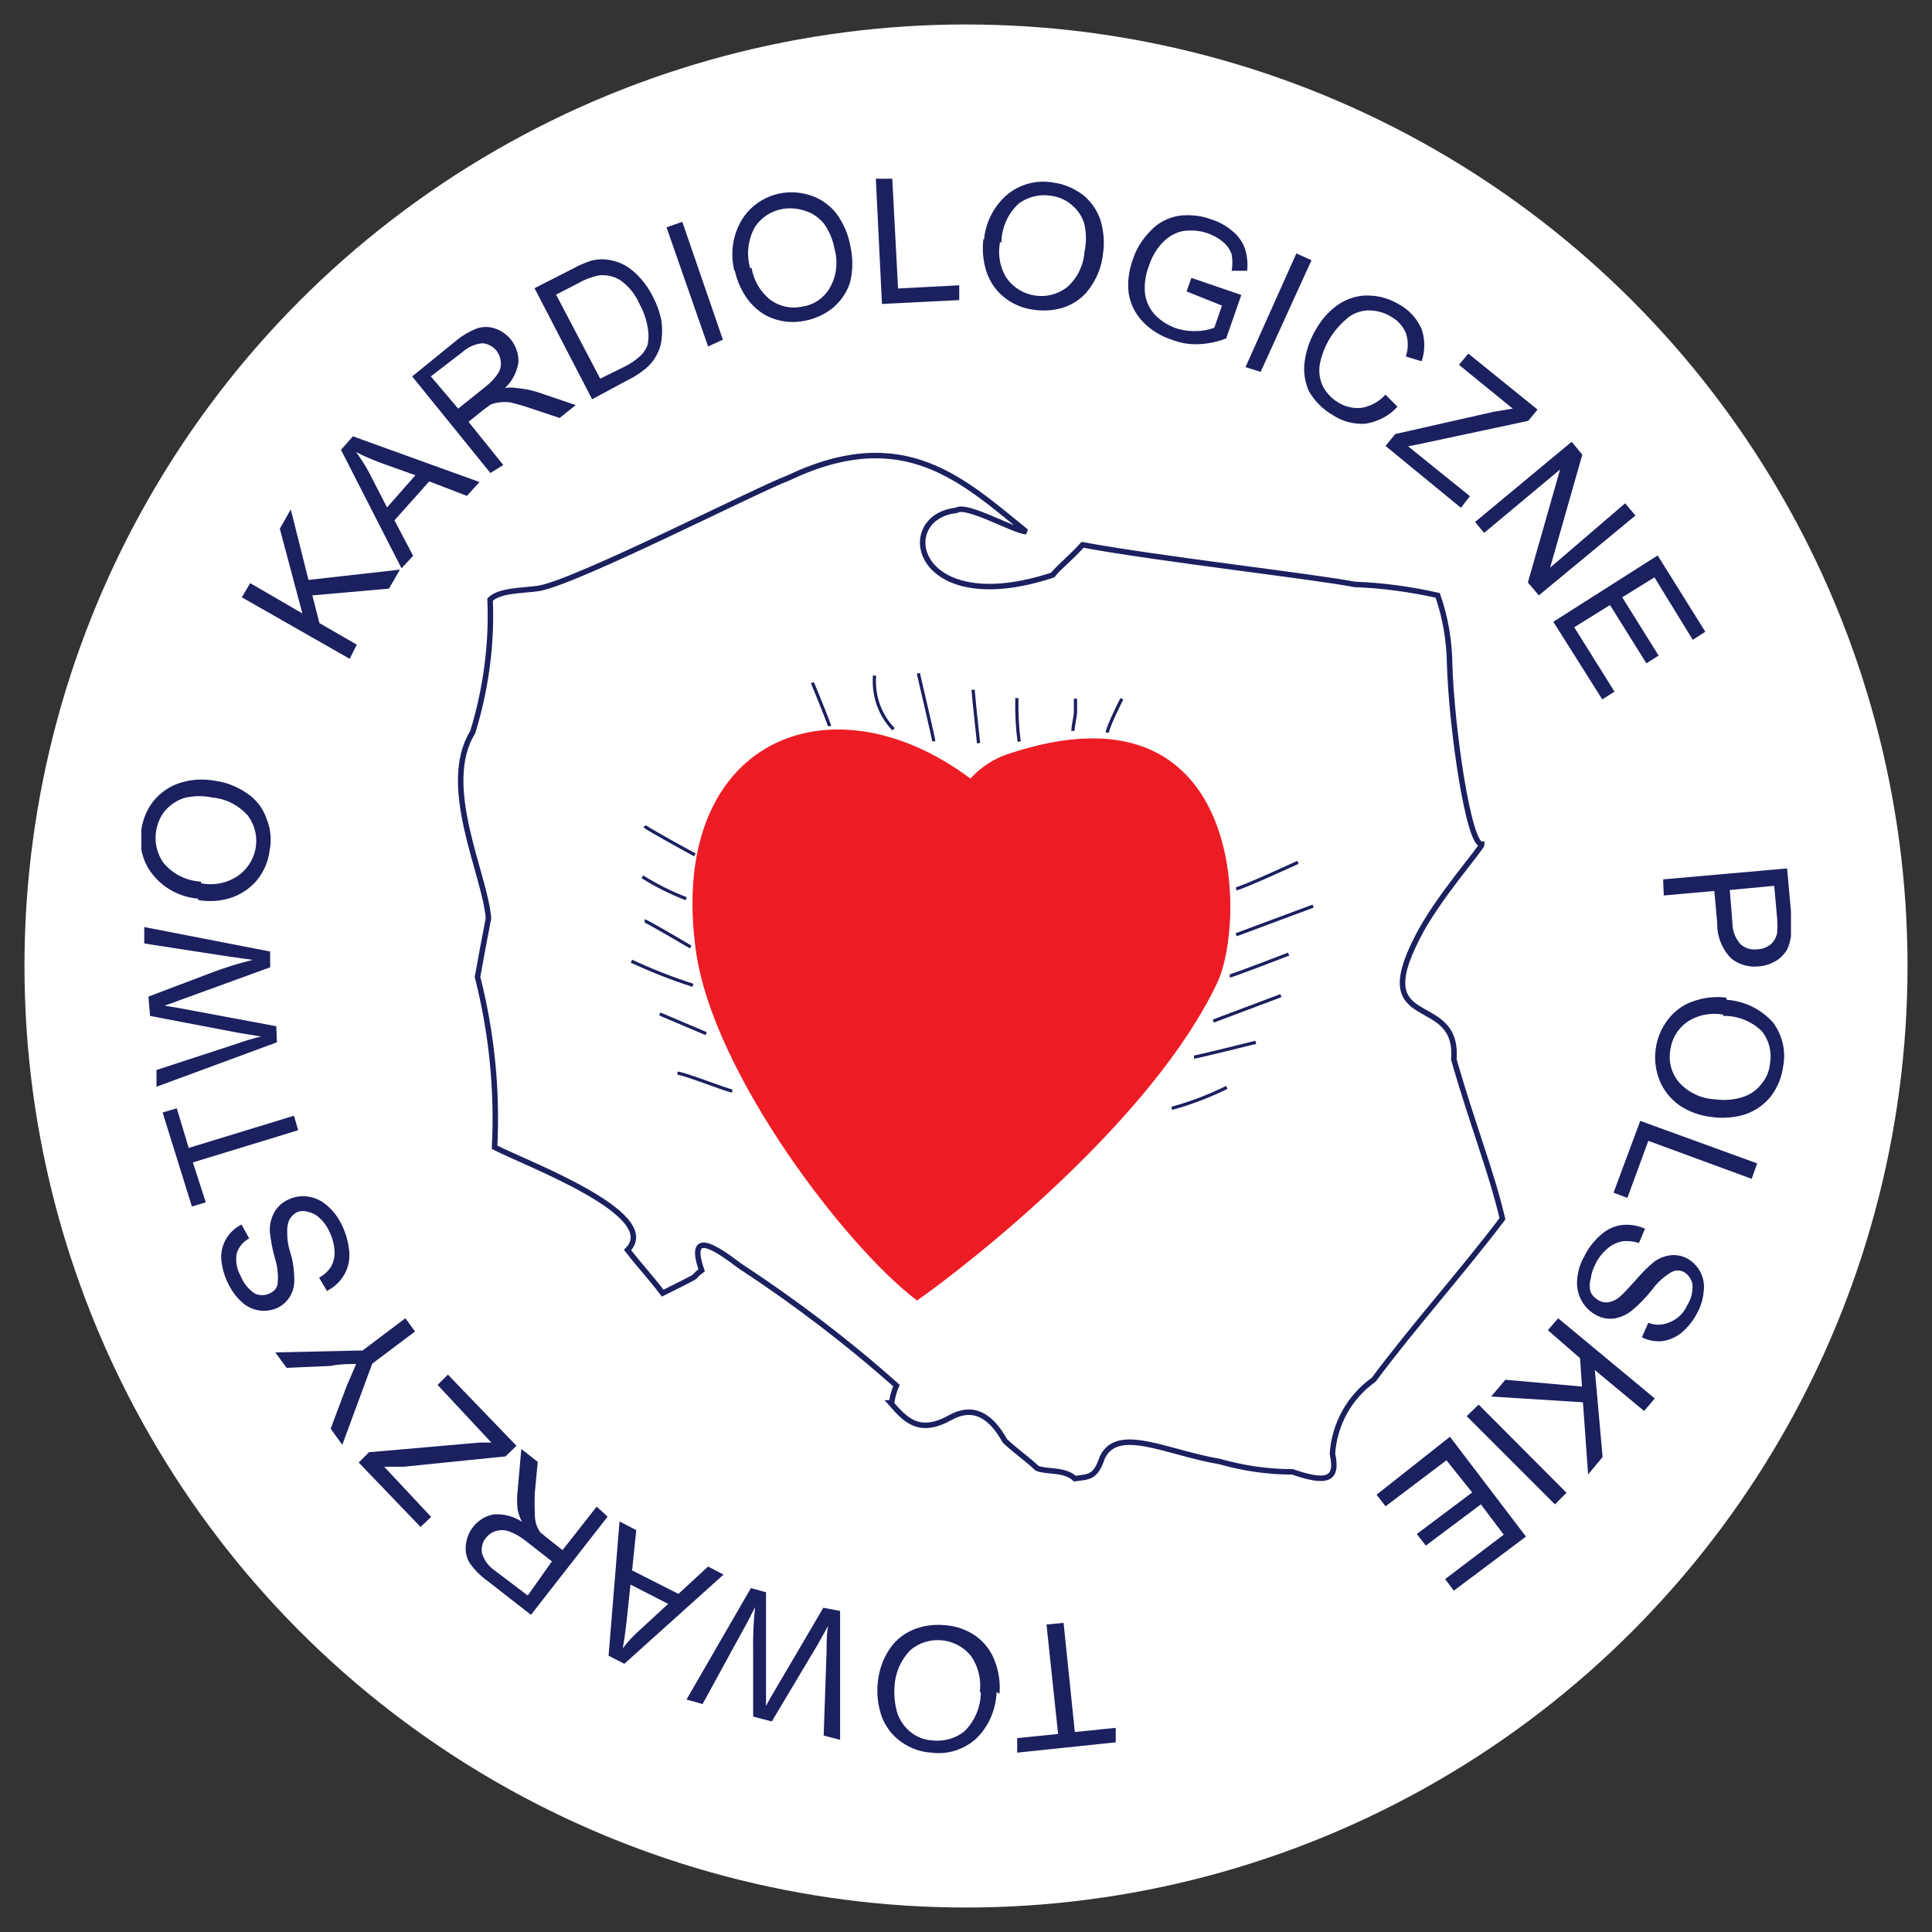
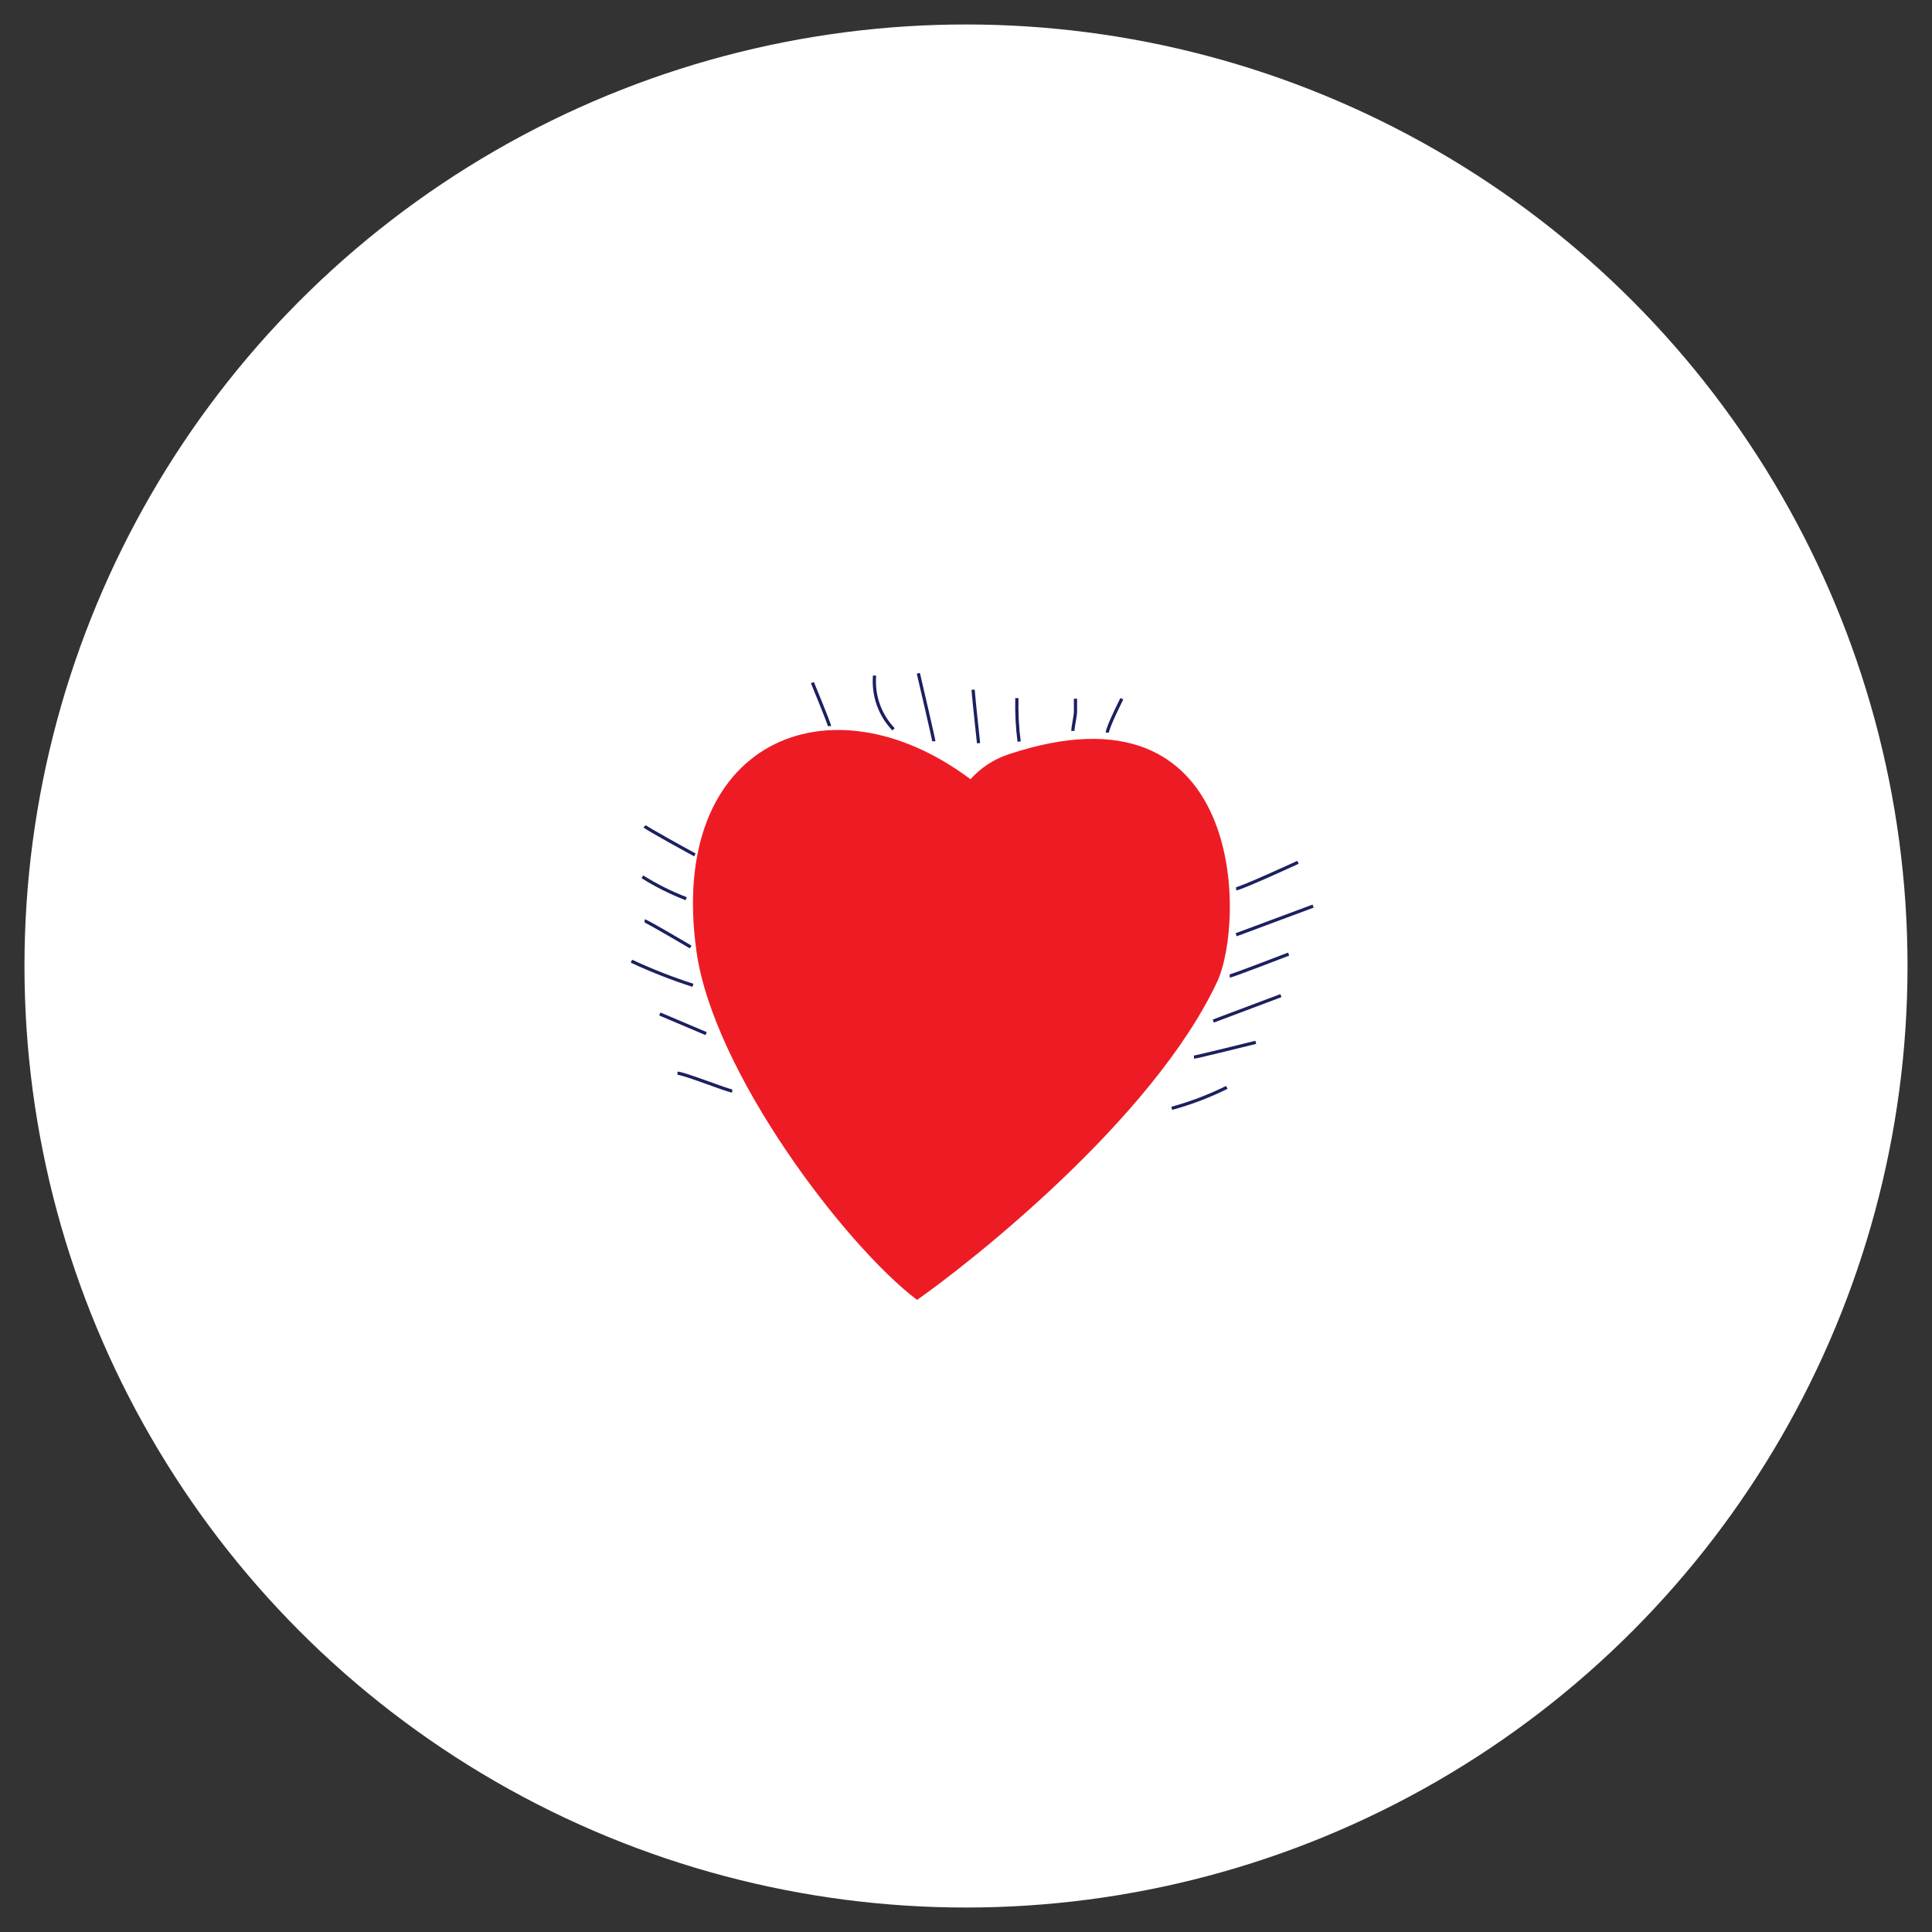
<svg xmlns="http://www.w3.org/2000/svg" xmlns:xlink="http://www.w3.org/1999/xlink" version="1.1" id="Warstwa_1" x="0px" y="0px" viewBox="0 0 60 60" style="enable-background:new 0 0 60 60;" xml:space="preserve">
  <rect x="0" y="0" width="60" height="60" fill="#333333" stroke="none" />
  <style type="text/css">
	.st0{fill:#FFFFFF;}
	.st1{clip-path:url(#SVGID_00000027567621333300263970000004605999361165732520_);}
	.st2{fill:none;stroke:#1B205F;stroke-width:0.17;stroke-miterlimit:2.61;}
	.st3{fill:none;stroke:#1B205F;stroke-width:0.1;stroke-miterlimit:2.61;}
	.st4{fill-rule:evenodd;clip-rule:evenodd;fill:#1B205F;}
	.st5{fill-rule:evenodd;clip-rule:evenodd;fill:#ED1C24;}
	.st6{fill:none;stroke:#ED1C24;stroke-width:0.03;stroke-miterlimit:2.61;}
</style>
  <circle class="st0" cx="30" cy="30" r="29.24" />
  <g id="Warstwa_2_00000132795036070133258670000015589144963186974876_">
    <g id="Warstwa_1-2">
      <g>
        <defs>
          <rect id="SVGID_1_" x="4.39" y="5.55" width="51.23" height="48.9" />
        </defs>
        <clipPath id="SVGID_00000079482182664098969670000011628438248887216575_">
          <use xlink:href="#SVGID_1_" style="overflow:visible;" />
        </clipPath>
        <g style="clip-path:url(#SVGID_00000079482182664098969670000011628438248887216575_);">
-           <path class="st2" d="M32.69,17.86c0.2-0.25,0.55-0.52,0.93-0.94c2.31,0.43,7.31,1,8.45,1.23c0.87,0.03,1.73,0.15,2.58,0.34      c0.24,0.69,0.36,1.41,0.37,2.14c0.06,2,0.59,5.62,1,5.59c0,0.12-1.4,1.69-2,2.89c-1.55,3,1.3,1.66,1.13,3.79      c0.57,2,1.17,3.49,1.51,4.95c-1.28,1.69-2.74,3.31-4,5c-0.75,0.53-1.22,1.38-1.28,2.3c0.18,0.81-0.17,0.93-1.24,0.56      c-0.76,0-1.52-0.11-2.26-0.32c-1.65-0.28-3.18-1.13-3.65-0.12c-0.21,0.63-0.42,0.59-0.85,0.65c-0.31-0.3-0.88-0.2-1.17-0.32      c-0.33-0.31-0.66-0.53-1-0.85c-0.42-0.75-0.95-1.14-1.71-0.72c-1,0.56-1.43,0-1.84-0.46c0.07,0,0-0.11,0.18-0.54      c-1.53-1.36-3.16-2.6-4.87-3.72c-0.81-0.62-1.61-1.11-1.18,0.14c-0.42,0.31,0.22,0-1.21,0.71c-0.4-0.53-0.69-0.82-1.09-1.34      c1.1-1.11-3.14-2.68-4.13-3.19c0.09-1.78-0.09-3.56-0.53-5.29c0.11-0.61,0.22-1.21,0.34-1.82c-0.1-1.36-1.52-4.11-0.49-5.78      c0.41-1.33,0.6-2.73,0.54-4.12c0.31-0.3,1-0.27,1.53-0.35c1.22-0.23,6.73-3.05,7.74-3.43c3.58-1.7,5.4,0.07,7.38,1.67      c-0.35,0-1.86-0.88-2.17-0.66C27.76,16.06,28.39,19.27,32.69,17.86z" />
          <path class="st3" d="M38.39,27.6c0.14,0,1.92-0.82,1.92-0.82 M38.39,29.03l2.39-0.89 M38.19,30.31c0.07,0,1.83-0.68,1.83-0.68       M37.68,31.71l2.1-0.79 M37.08,32.83c0.07,0,1.92-0.46,1.92-0.46 M36.39,34.42c0.59-0.16,1.16-0.38,1.71-0.65 M34.39,22.75      c0-0.16,0.45-1.05,0.45-1.05 M33.32,22.7c0-0.14,0.08-0.46,0.08-0.6v-0.4 M31.65,23.03c-0.06-0.45-0.08-0.9-0.07-1.35       M30.39,23.08c-0.05-0.48-0.13-1.19-0.17-1.66 M29,23.02c0-0.06-0.48-2.11-0.48-2.11 M27.75,22.65      c-0.43-0.45-0.64-1.05-0.59-1.67 M25.76,22.55c0-0.07-0.53-1.35-0.53-1.35 M21.58,26.55c-0.13-0.07-1.5-0.82-1.56-0.89       M21.31,27.91c-0.47-0.18-0.93-0.41-1.36-0.68 M21.45,29.41c0,0-1.37-0.81-1.43-0.81 M21.52,30.6      c-0.65-0.21-1.29-0.46-1.91-0.75 M21.93,32.1l-1.44-0.61 M22.74,33.88c-0.13,0-1.5-0.55-1.7-0.55" />
-           <path class="st4" d="M33.03,50.4l0.35,3.39l1.27-0.13v0.45l-3.06,0.32v-0.45l1.27-0.13l-0.36-3.4L33.03,50.4z M30.95,52.55      c-0.02,0.55-0.25,1.08-0.65,1.46c-0.38,0.33-0.88,0.49-1.38,0.42c-0.34-0.02-0.66-0.14-0.94-0.34      c-0.27-0.19-0.47-0.46-0.59-0.76c-0.12-0.34-0.17-0.7-0.13-1.06c0.03-0.36,0.14-0.7,0.33-1c0.17-0.28,0.43-0.51,0.73-0.64      c0.31-0.14,0.66-0.19,1-0.16c0.36,0.02,0.71,0.14,1,0.35c0.27,0.2,0.47,0.47,0.58,0.78c0.12,0.32,0.17,0.66,0.14,1 M30.43,52.55      c0.05-0.4-0.05-0.8-0.28-1.13c-0.46-0.56-1.29-0.65-1.86-0.19c-0.01,0.01-0.02,0.02-0.03,0.03c-0.29,0.3-0.46,0.7-0.48,1.12      c-0.02,0.28,0.01,0.56,0.09,0.83c0.08,0.23,0.23,0.44,0.42,0.59c0.19,0.15,0.43,0.24,0.67,0.25c0.36,0.04,0.72-0.06,1-0.29      c0.32-0.32,0.5-0.76,0.5-1.21 M26.09,50.03v4l-0.51-0.13l0.09-2.61c0-0.27,0-0.54,0.05-0.8c-0.21,0.37-0.32,0.58-0.36,0.64      l-1.39,2.33l-0.58-0.15v-2c-0.01-0.47,0.01-0.94,0.06-1.4c-0.11,0.22-0.24,0.48-0.4,0.76l-1.23,2.25l-0.5-0.14l2-3.46l0.47,0.13      v3.06v0.47c0.07-0.14,0.15-0.28,0.23-0.41l1.55-2.64L26.09,50.03z M22.47,48.9l-3.08,2.77l-0.49-0.25l0.34-4.17l0.52,0.27      l-0.13,1.25l1.44,0.73l0.92-0.85L22.47,48.9z M20.75,49.81l-1.17-0.6l-0.12,1.14c-0.04,0.35-0.08,0.63-0.12,0.84      c0.15-0.2,0.33-0.39,0.52-0.56L20.75,49.81z M18.87,47.1l-2.38,3.05l-1.36-1.06c-0.21-0.15-0.4-0.34-0.55-0.56      c-0.1-0.17-0.14-0.37-0.11-0.56c0.02-0.2,0.1-0.4,0.23-0.56c0.16-0.2,0.39-0.34,0.64-0.38c0.31-0.02,0.61,0.06,0.87,0.23      c-0.06-0.11-0.1-0.23-0.13-0.35c-0.03-0.22-0.03-0.44,0-0.66L16.19,45l0.51,0.4l-0.09,0.95c-0.01,0.22-0.01,0.43,0,0.65      c0,0.12,0.01,0.24,0.05,0.36c0.03,0.08,0.07,0.16,0.12,0.23L17,47.77l0.47,0.37l1.06-1.35L18.87,47.1z M17.14,48.49l-0.87-0.68      c-0.15-0.11-0.31-0.2-0.48-0.26c-0.13-0.04-0.27-0.04-0.4,0c-0.12,0.04-0.22,0.11-0.3,0.21c-0.11,0.13-0.15,0.31-0.12,0.48      c0.07,0.22,0.2,0.4,0.39,0.53l1.03,0.78L17.14,48.49z M16.04,44.9l-0.34,0.33l-3.16,0.32h-0.61l1.46,1.56l-0.33,0.31l-1.92-2      l0.32-0.32l3.44-0.3h0.36l-1.67-1.79l0.32-0.32L16.04,44.9z M12.89,41.35l-1.33,1l-0.93,2.52l-0.36-0.5l0.49-1.31l0.3-0.7      c-0.23,0-0.5,0-0.8,0.06L8.9,42.48L8.55,42l2.71-0.06l1.33-1L12.89,41.35z M10.16,40.1l-0.25-0.42c0.15-0.08,0.28-0.2,0.37-0.34      c0.08-0.15,0.12-0.31,0.11-0.48c-0.01-0.2-0.06-0.4-0.15-0.59c-0.07-0.16-0.17-0.31-0.3-0.43c-0.1-0.1-0.22-0.17-0.36-0.2      c-0.11-0.04-0.23-0.04-0.34,0c-0.11,0.05-0.19,0.13-0.25,0.23C8.93,38,8.91,38.14,8.92,38.28c0,0.11,0,0.35,0.12,0.7      c0.07,0.25,0.1,0.52,0.1,0.78c0,0.19-0.05,0.37-0.15,0.53c-0.09,0.14-0.23,0.26-0.38,0.33c-0.38,0.17-0.82,0.09-1.12-0.2      c-0.18-0.17-0.32-0.37-0.42-0.59c-0.11-0.23-0.18-0.48-0.2-0.74c-0.02-0.45,0.23-0.86,0.63-1.06l0.24,0.43      c-0.19,0.1-0.33,0.27-0.39,0.47c-0.04,0.24,0,0.48,0.12,0.69c0.09,0.22,0.24,0.42,0.44,0.55c0.14,0.07,0.32,0.07,0.46,0      c0.12-0.05,0.22-0.15,0.25-0.28c0.03-0.27,0-0.55-0.08-0.81c-0.08-0.27-0.13-0.55-0.16-0.83c-0.01-0.22,0.04-0.43,0.15-0.62      c0.1-0.17,0.25-0.3,0.43-0.38c0.19-0.09,0.4-0.12,0.6-0.09c0.22,0.03,0.43,0.13,0.6,0.28c0.2,0.17,0.35,0.38,0.46,0.61      c0.13,0.27,0.21,0.57,0.23,0.87c0.01,0.25-0.05,0.49-0.18,0.7c-0.13,0.21-0.32,0.38-0.54,0.48 M9.26,35.1l-3.27,1l0.4,1.24      l-0.43,0.13l-0.91-2.92l0.44-0.13l0.37,1.23l3.27-1L9.26,35.1z M8.6,32.37l-3.74,1.38v-0.52l2.48-0.81      c0.25-0.09,0.51-0.17,0.77-0.23l-0.73-0.12l-2.72-0.52l-0.05-0.6l1.9-0.72c0.44-0.17,0.89-0.31,1.34-0.42l-0.85-0.12L4.48,29.3      v-0.51l3.91,0.76v0.49l-2.83,1.03c-0.15,0.06-0.3,0.11-0.45,0.16l0.47,0.08l3,0.56L8.6,32.37z M6.16,27.91      C5.6,27.86,5.1,27.6,4.75,27.17c-0.32-0.39-0.45-0.91-0.36-1.41c0.05-0.33,0.18-0.65,0.4-0.91C5,24.6,5.28,24.41,5.6,24.31      c0.35-0.11,0.73-0.13,1.09-0.06c0.36,0.05,0.7,0.19,1,0.4c0.28,0.19,0.48,0.46,0.59,0.78c0.13,0.32,0.16,0.67,0.09,1      c-0.04,0.34-0.19,0.67-0.41,0.93c-0.22,0.25-0.5,0.43-0.81,0.53c-0.32,0.1-0.67,0.12-1,0.06 M6.24,27.43      c0.4,0.08,0.81,0,1.15-0.23c0.6-0.42,0.75-1.24,0.33-1.84c-0.01-0.01-0.02-0.03-0.03-0.04c-0.28-0.31-0.66-0.51-1.08-0.55      c-0.28-0.06-0.56-0.06-0.84,0c-0.24,0.06-0.45,0.2-0.62,0.38c-0.16,0.18-0.26,0.41-0.3,0.65c-0.06,0.35,0.02,0.71,0.23,1      c0.29,0.35,0.72,0.56,1.17,0.58 M10.86,20.46l-3.35-1.91l0.26-0.44l1.62,0.94l-0.7-2.63l0.34-0.6l0.55,2.19l2.84-0.32      l-0.34,0.59L9.7,18.49l0.22,0.86l1.16,0.67L10.86,20.46z M12.47,17.65l-1.88-3.68l0.37-0.42l3.93,1.42l-0.39,0.43l-1.17-0.45      l-1.08,1.21l0.58,1.1L12.47,17.65z M12.02,15.76l0.88-1l-1.06-0.38c-0.27-0.1-0.53-0.21-0.78-0.34      c0.15,0.21,0.29,0.42,0.41,0.65L12.02,15.76z M15.23,14.69l-2.43-3l1.33-1.08c0.2-0.17,0.43-0.31,0.68-0.41      c0.18-0.06,0.38-0.06,0.56,0c0.45,0.15,0.75,0.58,0.73,1.06c-0.05,0.3-0.19,0.58-0.42,0.79c0.12-0.02,0.24-0.02,0.36,0      c0.22,0.02,0.45,0.06,0.66,0.13l1.18,0.4l-0.5,0.4l-0.9-0.3c-0.2-0.07-0.41-0.13-0.62-0.18c-0.12-0.02-0.25-0.02-0.37,0      c-0.09,0.01-0.17,0.03-0.25,0.06l-0.23,0.17l-0.46,0.37l1.08,1.34L15.23,14.69z M14.23,12.69L15.09,12      c0.15-0.12,0.28-0.25,0.38-0.41c0.07-0.11,0.1-0.24,0.08-0.37c-0.01-0.12-0.06-0.23-0.13-0.33c-0.11-0.13-0.27-0.22-0.44-0.23      c-0.22,0.02-0.43,0.11-0.6,0.26l-1,0.77L14.23,12.69z M18.39,12.4L16.6,8.95l1.18-0.6c0.19-0.11,0.39-0.19,0.6-0.26      c0.21-0.05,0.42-0.05,0.63,0c0.27,0.06,0.51,0.19,0.71,0.38c0.23,0.21,0.42,0.47,0.56,0.75c0.12,0.23,0.21,0.48,0.26,0.74      c0.03,0.21,0.03,0.41,0,0.62c-0.02,0.17-0.08,0.33-0.16,0.47c-0.08,0.15-0.19,0.28-0.32,0.39c-0.16,0.13-0.33,0.25-0.52,0.34      L18.39,12.4z M18.64,11.76l0.75-0.37c0.18-0.09,0.35-0.2,0.5-0.34c0.1-0.09,0.17-0.21,0.22-0.33c0.04-0.19,0.04-0.38,0-0.57      c-0.04-0.25-0.13-0.49-0.25-0.71c-0.13-0.3-0.33-0.55-0.6-0.74c-0.19-0.12-0.42-0.17-0.64-0.15c-0.22,0.04-0.44,0.12-0.63,0.23      l-0.72,0.37L18.64,11.76z M21.99,10.76l-1.29-3.7l0.49-0.17l1.26,3.66L21.99,10.76z M22.81,8.42c-0.14-0.54-0.06-1.1,0.22-1.58      c0.26-0.43,0.69-0.73,1.18-0.83c0.33-0.07,0.68-0.04,1,0.07c0.31,0.11,0.58,0.31,0.78,0.57c0.21,0.3,0.36,0.64,0.42,1      c0.08,0.36,0.08,0.72,0,1.08c-0.09,0.32-0.28,0.6-0.53,0.82C25.62,9.76,25.32,9.9,25,9.96c-0.33,0.07-0.68,0.05-1-0.07      c-0.31-0.11-0.57-0.32-0.77-0.58c-0.2-0.27-0.34-0.58-0.41-0.91 M23.34,8.31c0.06,0.39,0.27,0.75,0.58,1      c0.29,0.21,0.65,0.29,1,0.21c0.36-0.05,0.67-0.27,0.85-0.58c0.21-0.36,0.26-0.8,0.15-1.2c-0.05-0.28-0.16-0.55-0.32-0.78      c-0.15-0.19-0.36-0.34-0.59-0.41c-0.23-0.08-0.47-0.1-0.71-0.06c-0.35,0.06-0.65,0.26-0.85,0.55c-0.22,0.39-0.28,0.86-0.15,1.3       M27.39,9.44L27.2,5.55h0.51l0.18,3.41l1.9-0.1v0.46L27.39,9.44z M30.56,7.44c0.05-0.55,0.32-1.07,0.75-1.42      c0.39-0.31,0.9-0.44,1.4-0.35c0.33,0.04,0.65,0.18,0.92,0.38c0.26,0.21,0.45,0.49,0.55,0.8c0.1,0.34,0.13,0.71,0.07,1.06      c-0.04,0.36-0.17,0.7-0.38,1c-0.18,0.28-0.45,0.49-0.76,0.61c-0.32,0.12-0.66,0.15-1,0.1c-0.35-0.04-0.67-0.18-0.94-0.4      c-0.26-0.21-0.44-0.49-0.54-0.8c-0.1-0.32-0.13-0.66-0.09-1 M31.06,7.5c-0.08,0.4-0.01,0.81,0.21,1.15      c0.43,0.59,1.26,0.72,1.84,0.29c0.01-0.01,0.02-0.02,0.04-0.03c0.31-0.28,0.5-0.67,0.53-1.09c0.06-0.28,0.06-0.56,0-0.84      c-0.06-0.24-0.2-0.45-0.39-0.61c-0.18-0.16-0.41-0.26-0.65-0.29c-0.35-0.06-0.71,0.03-1,0.24C31.3,6.63,31.1,7.08,31.1,7.55       M36.85,9.05L37,8.63l1.55,0.53l-0.47,1.35c-0.28,0.11-0.58,0.17-0.88,0.18c-0.28,0.01-0.55-0.04-0.81-0.14      c-0.34-0.11-0.65-0.3-0.9-0.56c-0.24-0.25-0.39-0.56-0.44-0.9c-0.04-0.34,0.01-0.68,0.12-1c0.11-0.35,0.3-0.66,0.56-0.92      c0.23-0.25,0.54-0.41,0.88-0.47c0.34-0.04,0.68-0.01,1,0.11c0.25,0.08,0.47,0.2,0.67,0.37c0.17,0.14,0.3,0.32,0.38,0.53      c0.07,0.23,0.1,0.46,0.07,0.7h-0.48c0.03-0.17,0.03-0.34,0-0.51c-0.05-0.15-0.14-0.28-0.26-0.38c-0.14-0.12-0.3-0.21-0.47-0.27      c-0.2-0.07-0.4-0.1-0.61-0.09c-0.17,0-0.34,0.05-0.49,0.13c-0.13,0.07-0.25,0.17-0.35,0.28c-0.18,0.2-0.31,0.44-0.39,0.69      c-0.11,0.28-0.15,0.57-0.12,0.87c0.04,0.25,0.15,0.48,0.32,0.66c0.18,0.18,0.39,0.31,0.63,0.4c0.21,0.07,0.44,0.1,0.66,0.09      c0.18,0,0.37-0.04,0.54-0.1l0.24-0.69L36.85,9.05z M38.68,11.4l1.58-3.53l0.47,0.21l-1.58,3.47L38.68,11.4z M43.03,12.26      l0.37,0.37c-0.26,0.29-0.62,0.47-1,0.53c-0.36,0.02-0.71-0.07-1.01-0.27c-0.31-0.18-0.56-0.43-0.74-0.74      c-0.13-0.29-0.18-0.62-0.13-0.94c0.05-0.35,0.17-0.69,0.36-1c0.18-0.32,0.43-0.59,0.74-0.79c0.28-0.17,0.6-0.26,0.92-0.24      c0.33,0.01,0.64,0.11,0.92,0.28c0.31,0.17,0.55,0.44,0.69,0.76c0.11,0.32,0.11,0.68,0,1l-0.49-0.15c0.08-0.24,0.08-0.49,0-0.73      c-0.09-0.21-0.25-0.39-0.45-0.5c-0.22-0.14-0.49-0.21-0.75-0.2c-0.25,0.02-0.48,0.11-0.66,0.28c-0.42,0.36-0.7,0.84-0.81,1.38      c-0.04,0.24-0.01,0.49,0.1,0.71c0.11,0.2,0.27,0.37,0.47,0.49c0.23,0.14,0.5,0.2,0.76,0.16c0.28-0.06,0.53-0.2,0.72-0.42       M43.03,13.85l0.3-0.37l3.05-0.69l0.6-0.1l-1.67-1.36l0.29-0.35l2.15,1.74l-0.29,0.35l-3.37,0.72l-0.36,0.07l1.92,1.55      l-0.28,0.36L43.03,13.85z M45.81,16.21l3-2.49l0.33,0.4l-1,3.51l2.33-2l0.32,0.38l-3,2.48l-0.34-0.4l1-3.51l-2.36,1.97      L45.81,16.21z M48.24,19.31l3.24-2.06l1.48,2.37l-0.39,0.25l-1.19-1.94l-1,0.62l1.13,1.81l-0.38,0.24L50,18.79l-1.11,0.69      l1.25,2l-0.38,0.24L48.24,19.31z M51.65,27.31l3.85-0.34l0.13,1.45c0.01,0.2,0.01,0.39,0,0.59c-0.02,0.17-0.06,0.34-0.14,0.5      c-0.09,0.14-0.21,0.26-0.35,0.34c-0.16,0.09-0.33,0.15-0.51,0.16c-0.31,0.04-0.62-0.05-0.86-0.24c-0.29-0.29-0.45-0.69-0.44-1.1      l-0.09-1l-1.57,0.14L51.65,27.31z M53.72,27.64l0.08,1c0,0.25,0.08,0.49,0.25,0.68c0.14,0.13,0.34,0.19,0.53,0.16      c0.15,0,0.29-0.06,0.41-0.15c0.1-0.09,0.17-0.21,0.2-0.35c0.01-0.16,0.01-0.31,0-0.47l-0.09-1L53.72,27.64z M53.63,31.05      c0.55,0.04,1.06,0.29,1.43,0.7c0.29,0.39,0.41,0.88,0.32,1.35c-0.04,0.34-0.17,0.66-0.37,0.93c-0.2,0.26-0.48,0.46-0.79,0.57      c-0.34,0.11-0.7,0.14-1.06,0.09c-0.36-0.04-0.7-0.16-1-0.36c-0.27-0.19-0.48-0.45-0.61-0.75c-0.13-0.32-0.18-0.66-0.13-1      c0.04-0.34,0.18-0.66,0.39-0.93c0.2-0.26,0.48-0.46,0.79-0.56c0.32-0.11,0.66-0.15,1-0.11 M53.52,31.51      c-0.4-0.07-0.81,0.01-1.14,0.24c-0.29,0.21-0.47,0.53-0.51,0.88c-0.06,0.36,0.05,0.73,0.29,1c0.29,0.31,0.68,0.49,1.1,0.51      c0.28,0.04,0.56,0.02,0.83-0.06c0.24-0.07,0.45-0.21,0.6-0.4c0.16-0.18,0.26-0.42,0.28-0.66c0.06-0.36-0.03-0.72-0.26-1      c-0.32-0.31-0.75-0.48-1.2-0.47 M50.94,34.81l3.63,1.32l-0.17,0.48l-3.21-1.18l-0.65,1.77l-0.43-0.16L50.94,34.81z M51.09,38.15      L50.9,38.6c-0.16-0.05-0.34-0.07-0.51-0.05c-0.17,0.03-0.32,0.1-0.45,0.21c-0.16,0.13-0.29,0.29-0.38,0.47      c-0.08,0.15-0.14,0.32-0.16,0.49c-0.04,0.13-0.04,0.28,0,0.41c0.05,0.11,0.14,0.19,0.24,0.25c0.1,0.06,0.22,0.08,0.33,0.06      c0.14-0.03,0.27-0.1,0.37-0.2c0.08-0.07,0.25-0.25,0.49-0.52c0.17-0.2,0.36-0.39,0.56-0.55c0.16-0.11,0.33-0.17,0.52-0.19      c0.17-0.01,0.33,0.02,0.48,0.1c0.17,0.09,0.32,0.24,0.41,0.41c0.1,0.19,0.14,0.4,0.11,0.61c-0.02,0.24-0.09,0.48-0.21,0.69      c-0.12,0.23-0.28,0.43-0.48,0.6c-0.17,0.14-0.38,0.23-0.6,0.26c-0.22,0.02-0.44-0.02-0.63-0.12l0.2-0.45      c0.2,0.08,0.42,0.08,0.62,0c0.26-0.09,0.47-0.28,0.58-0.53c0.13-0.2,0.19-0.43,0.17-0.67c-0.03-0.16-0.13-0.3-0.27-0.38      c-0.12-0.06-0.25-0.06-0.37,0c-0.24,0.14-0.45,0.33-0.61,0.55c-0.18,0.23-0.39,0.45-0.62,0.64c-0.17,0.14-0.37,0.23-0.58,0.26      c-0.19,0.02-0.39-0.02-0.56-0.12c-0.18-0.1-0.33-0.25-0.43-0.43c-0.11-0.2-0.16-0.42-0.14-0.65c0.02-0.26,0.09-0.51,0.22-0.73      c0.13-0.27,0.32-0.51,0.55-0.7c0.19-0.16,0.42-0.26,0.66-0.28c0.25-0.02,0.5,0.03,0.72,0.14 M48.39,40.94l3,2.49l-0.33,0.39      l-1.53-1.27l0.24,2.7l-0.45,0.54l-0.16-2.24l-2.85-0.18l0.44-0.52l2.38,0.21l-0.06-0.88l-1-0.87L48.39,40.94z M45.92,43.62      l2.73,2.74l-0.36,0.36l-2.74-2.74L45.92,43.62z M45.03,44.62l2.36,3.1l-2.24,1.68l-0.27-0.36l1.82-1.38l-0.71-0.94L44.28,48      L44,47.64l1.72-1.29l-0.8-1l-1.89,1.43l-0.28-0.36L45.03,44.62z" />
          <path class="st5" d="M31.31,23.43c7.37-2.46,7.37,5.16,6.49,7.06c-2,4.27-7.68,8.73-9.32,9.88c-2.22-1.68-6.32-7.06-6.85-10.82      c-0.92-6.54,4.14-8.63,8.51-5.35C30.45,23.85,30.86,23.58,31.31,23.43" />
-           <path class="st6" d="M31.31,23.43c7.37-2.46,7.37,5.16,6.49,7.06c-2,4.27-7.68,8.73-9.32,9.88c-2.22-1.68-6.32-7.06-6.85-10.82      c-0.92-6.54,4.14-8.63,8.51-5.35C30.45,23.85,30.86,23.58,31.31,23.43z" />
        </g>
      </g>
    </g>
  </g>
</svg>